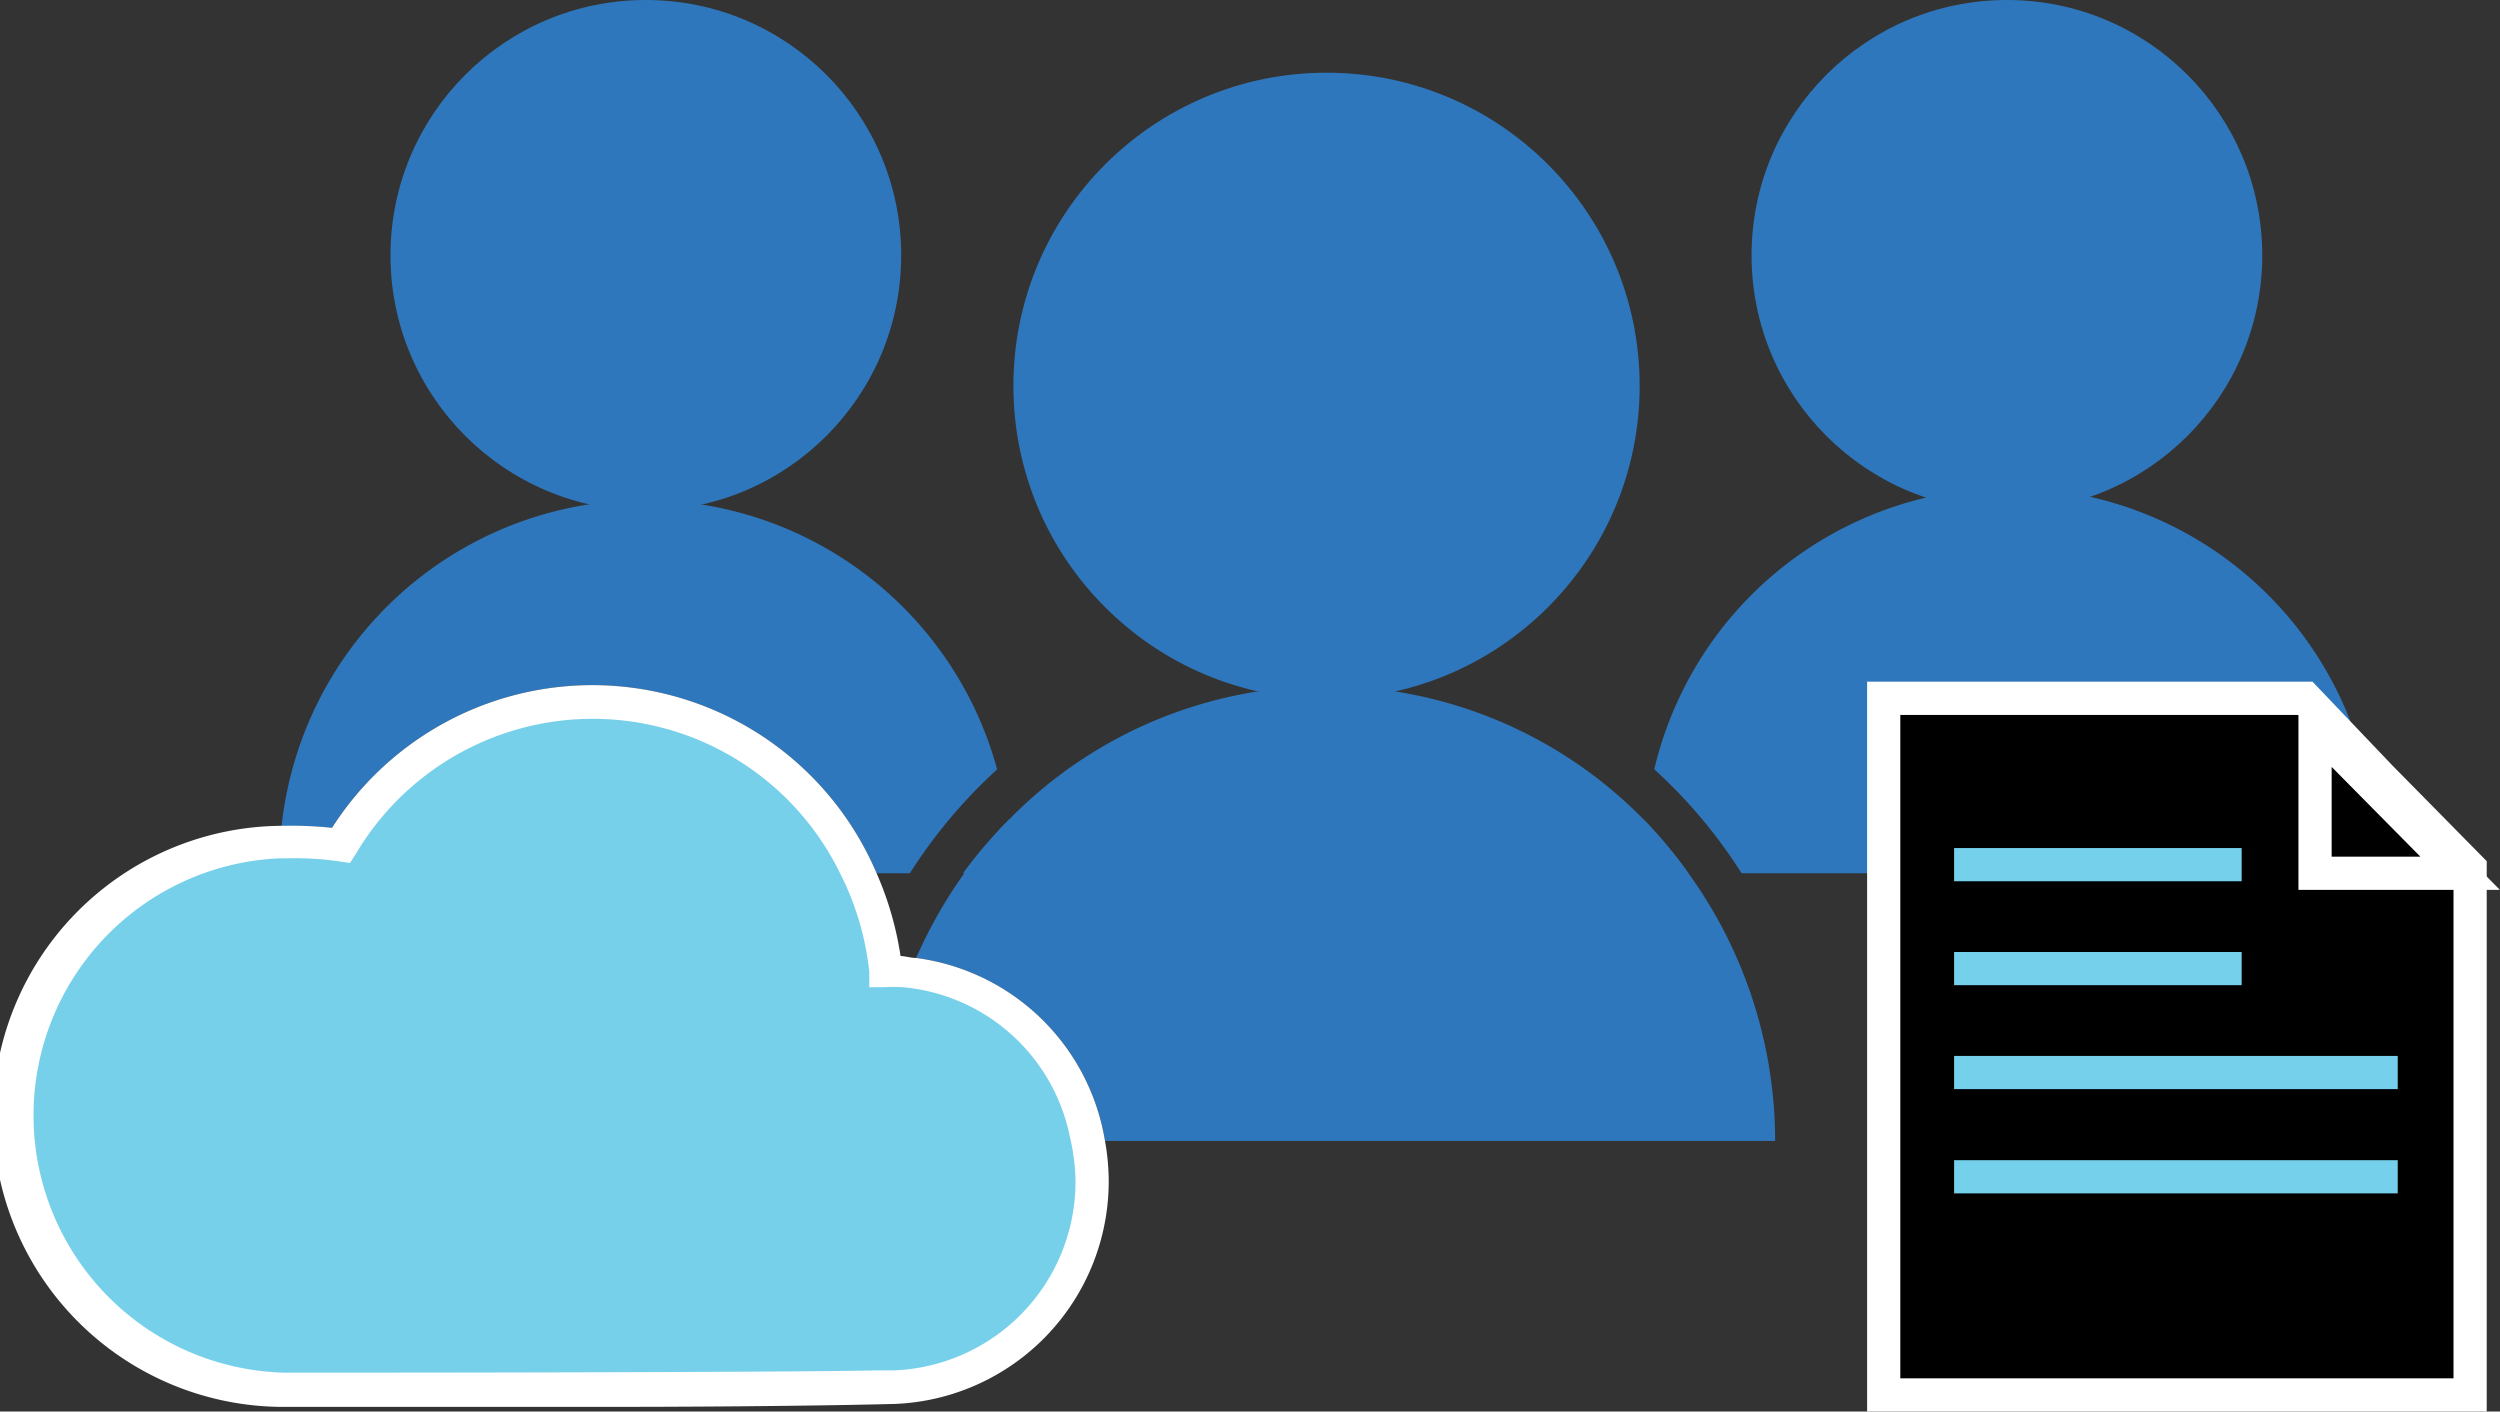
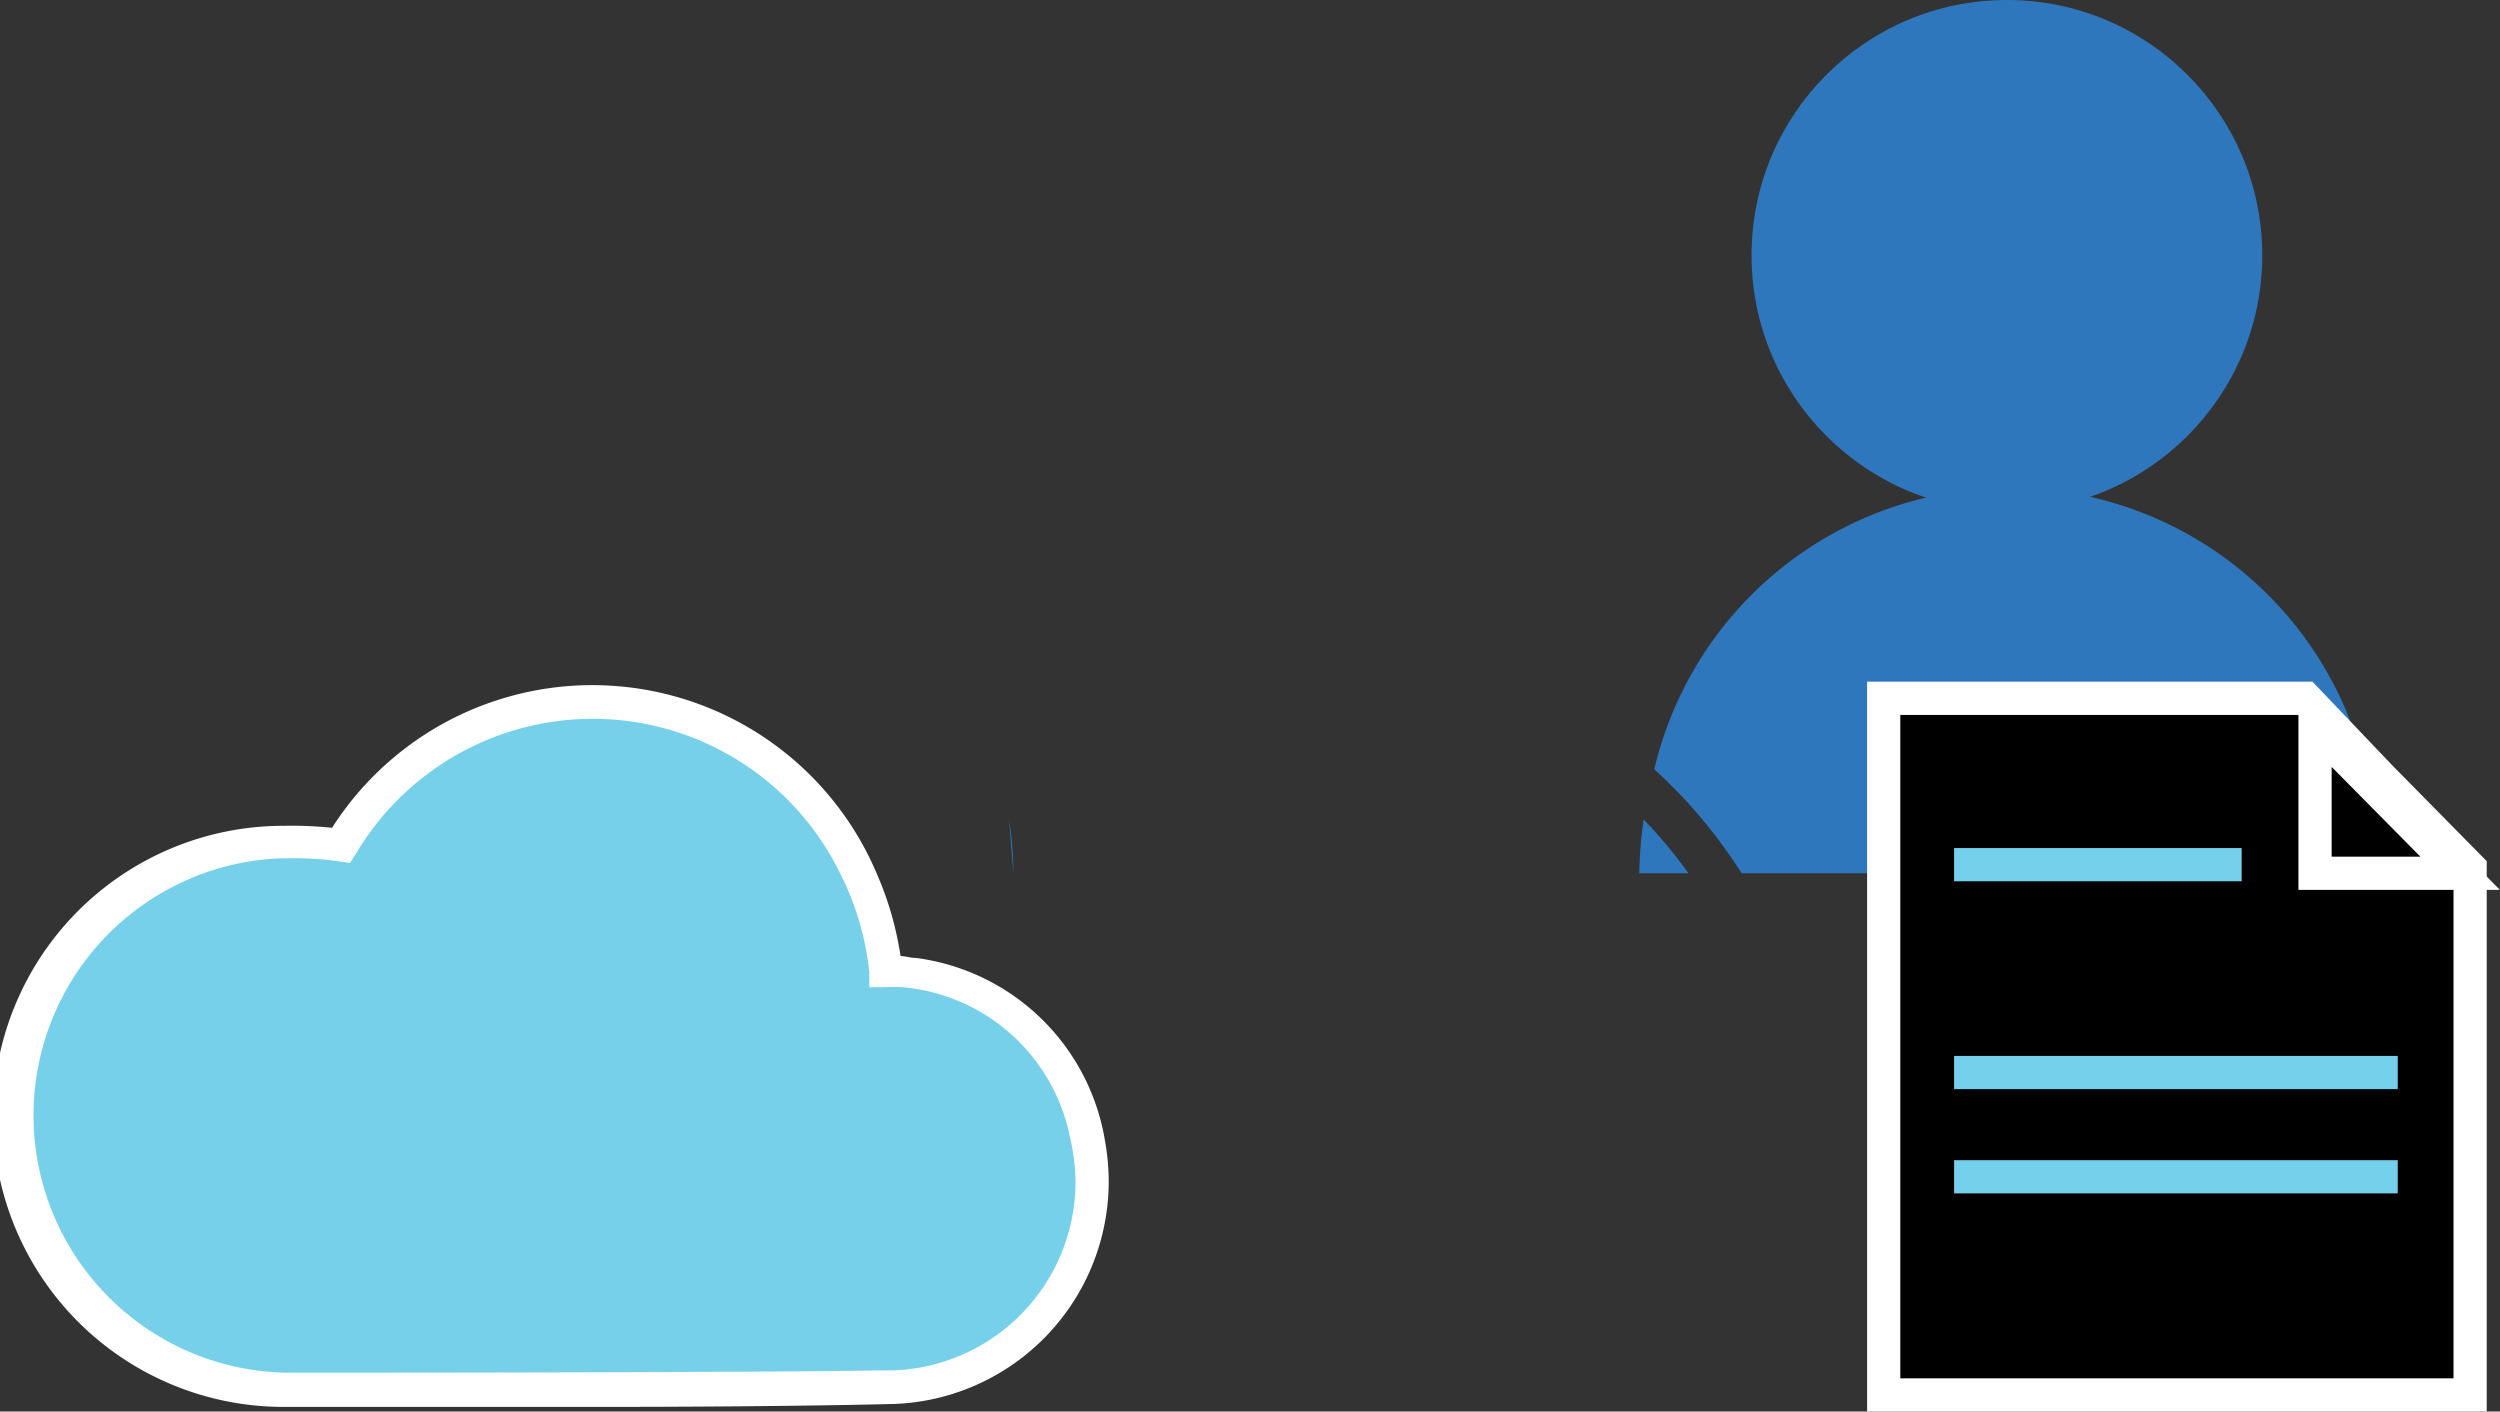
<svg xmlns="http://www.w3.org/2000/svg" viewBox="0 0 75.29 42.51">
  <rect x="0" y="0" width="75.29" height="42.51" fill="#333333" stroke="none" />
  <title>Asset 7</title>
  <circle cx="60.44" cy="7.69" r="7.69" style="fill:#2f77bc" />
-   <circle cx="19.45" cy="7.69" r="7.69" style="fill:#2f77bc" />
  <path d="M49.37,26.3h1.48a14,14,0,0,0-1.35-1.62A12.35,12.35,0,0,0,49.37,26.3Z" style="fill:#2f77bc" />
  <path d="M52.45,26.3H71.51a11,11,0,0,0-21.69-3.13A15.18,15.18,0,0,1,52.45,26.3Z" style="fill:#2f77bc" />
-   <path d="M30.52,26.3a10.84,10.84,0,0,0-.13-1.62A14,14,0,0,0,29,26.3Z" style="fill:#2f77bc" />
-   <circle cx="39.95" cy="11.62" r="9.43" style="fill:#2f77bc" />
+   <path d="M30.52,26.3a10.84,10.84,0,0,0-.13-1.62Z" style="fill:#2f77bc" />
  <polygon points="74.39 42.01 56.73 42.01 56.73 21.03 69.43 21.03 71.68 23.39 74.39 26.14 74.39 42.01" style="stroke:#fff;stroke-miterlimit:8" />
  <line x1="58.85" y1="26.04" x2="67.51" y2="26.04" style="fill:none;stroke:#75d0eb;stroke-miterlimit:10" />
-   <line x1="58.85" y1="29.17" x2="67.51" y2="29.17" style="fill:none;stroke:#75d0eb;stroke-miterlimit:10" />
  <line x1="58.85" y1="32.3" x2="72.21" y2="32.3" style="fill:none;stroke:#75d0eb;stroke-miterlimit:10" />
  <line x1="58.85" y1="35.44" x2="72.21" y2="35.44" style="fill:none;stroke:#75d0eb;stroke-miterlimit:10" />
  <polygon points="69.72 21.88 69.72 26.3 74.09 26.3 69.72 21.88" style="stroke:#fff;stroke-linecap:square;stroke-miterlimit:8" />
  <path d="M27,41.77c0,.1-18.17.1-18.17.1H8.6a8.23,8.23,0,0,1-8.1-8.3,8.15,8.15,0,0,1,8.1-8.2,9.59,9.59,0,0,1,1.69.1,8.83,8.83,0,0,1,7.53-4.3,9,9,0,0,1,8.86,8.11A6.25,6.25,0,0,1,27,41.77Z" style="fill:#76d0ea" />
  <path d="M27.22,29.81a4.89,4.89,0,0,0-.54,0h-.46l0-.45a8.52,8.52,0,0,0-.89-3H8.38c0-.14,0-.28,0-.42a7.75,7.75,0,0,0,.2,15.49h.19c6.3,0,15.56,0,17.67-.07h0l.48,0a5.69,5.69,0,0,0,5.45-5.7,6.06,6.06,0,0,0-.12-1.21H26.43A13.43,13.43,0,0,1,27.22,29.81Z" style="fill:none" />
-   <path d="M10,24.93A9.3,9.3,0,0,1,26.4,26.3h1a15.5,15.5,0,0,1,2.63-3.13A11,11,0,0,0,8.48,24.88H8.6A11.72,11.72,0,0,1,10,24.93Z" style="fill:#2f77bc" />
-   <path d="M53.46,34.36a13.78,13.78,0,0,0-2.61-8.06,14,14,0,0,0-1.35-1.62,13.37,13.37,0,0,0-19.11,0,14.21,14.21,0,0,0-2.8,4.17,6.64,6.64,0,0,1,5.69,5.51" style="fill:#2f77bc" />
  <path d="M27.59,28.85c-.15,0-.31-.05-.47-.06a9.8,9.8,0,0,0-.72-2.49A9.3,9.3,0,0,0,10,24.93a11.72,11.72,0,0,0-1.44-.06H8.48A8.75,8.75,0,0,0,8.6,42.37h9.27c6,0,9.1-.09,9.1-.09a6.71,6.71,0,0,0,6.42-6.7,7,7,0,0,0-.11-1.21A6.64,6.64,0,0,0,27.59,28.85Zm4.8,6.72a5.69,5.69,0,0,1-5.45,5.7l-.48,0c-2.11.05-11.37.07-17.67.07H8.6a7.75,7.75,0,0,1-.2-15.49h.2a9.43,9.43,0,0,1,1.61.09l.33.05.18-.28a8.29,8.29,0,0,1,14.57.57,8.52,8.52,0,0,1,.89,3l0,.45h.46a4.89,4.89,0,0,1,.54,0,5.65,5.65,0,0,1,5.05,4.55A6.06,6.06,0,0,1,32.39,35.57Z" style="fill:#fff" />
</svg>